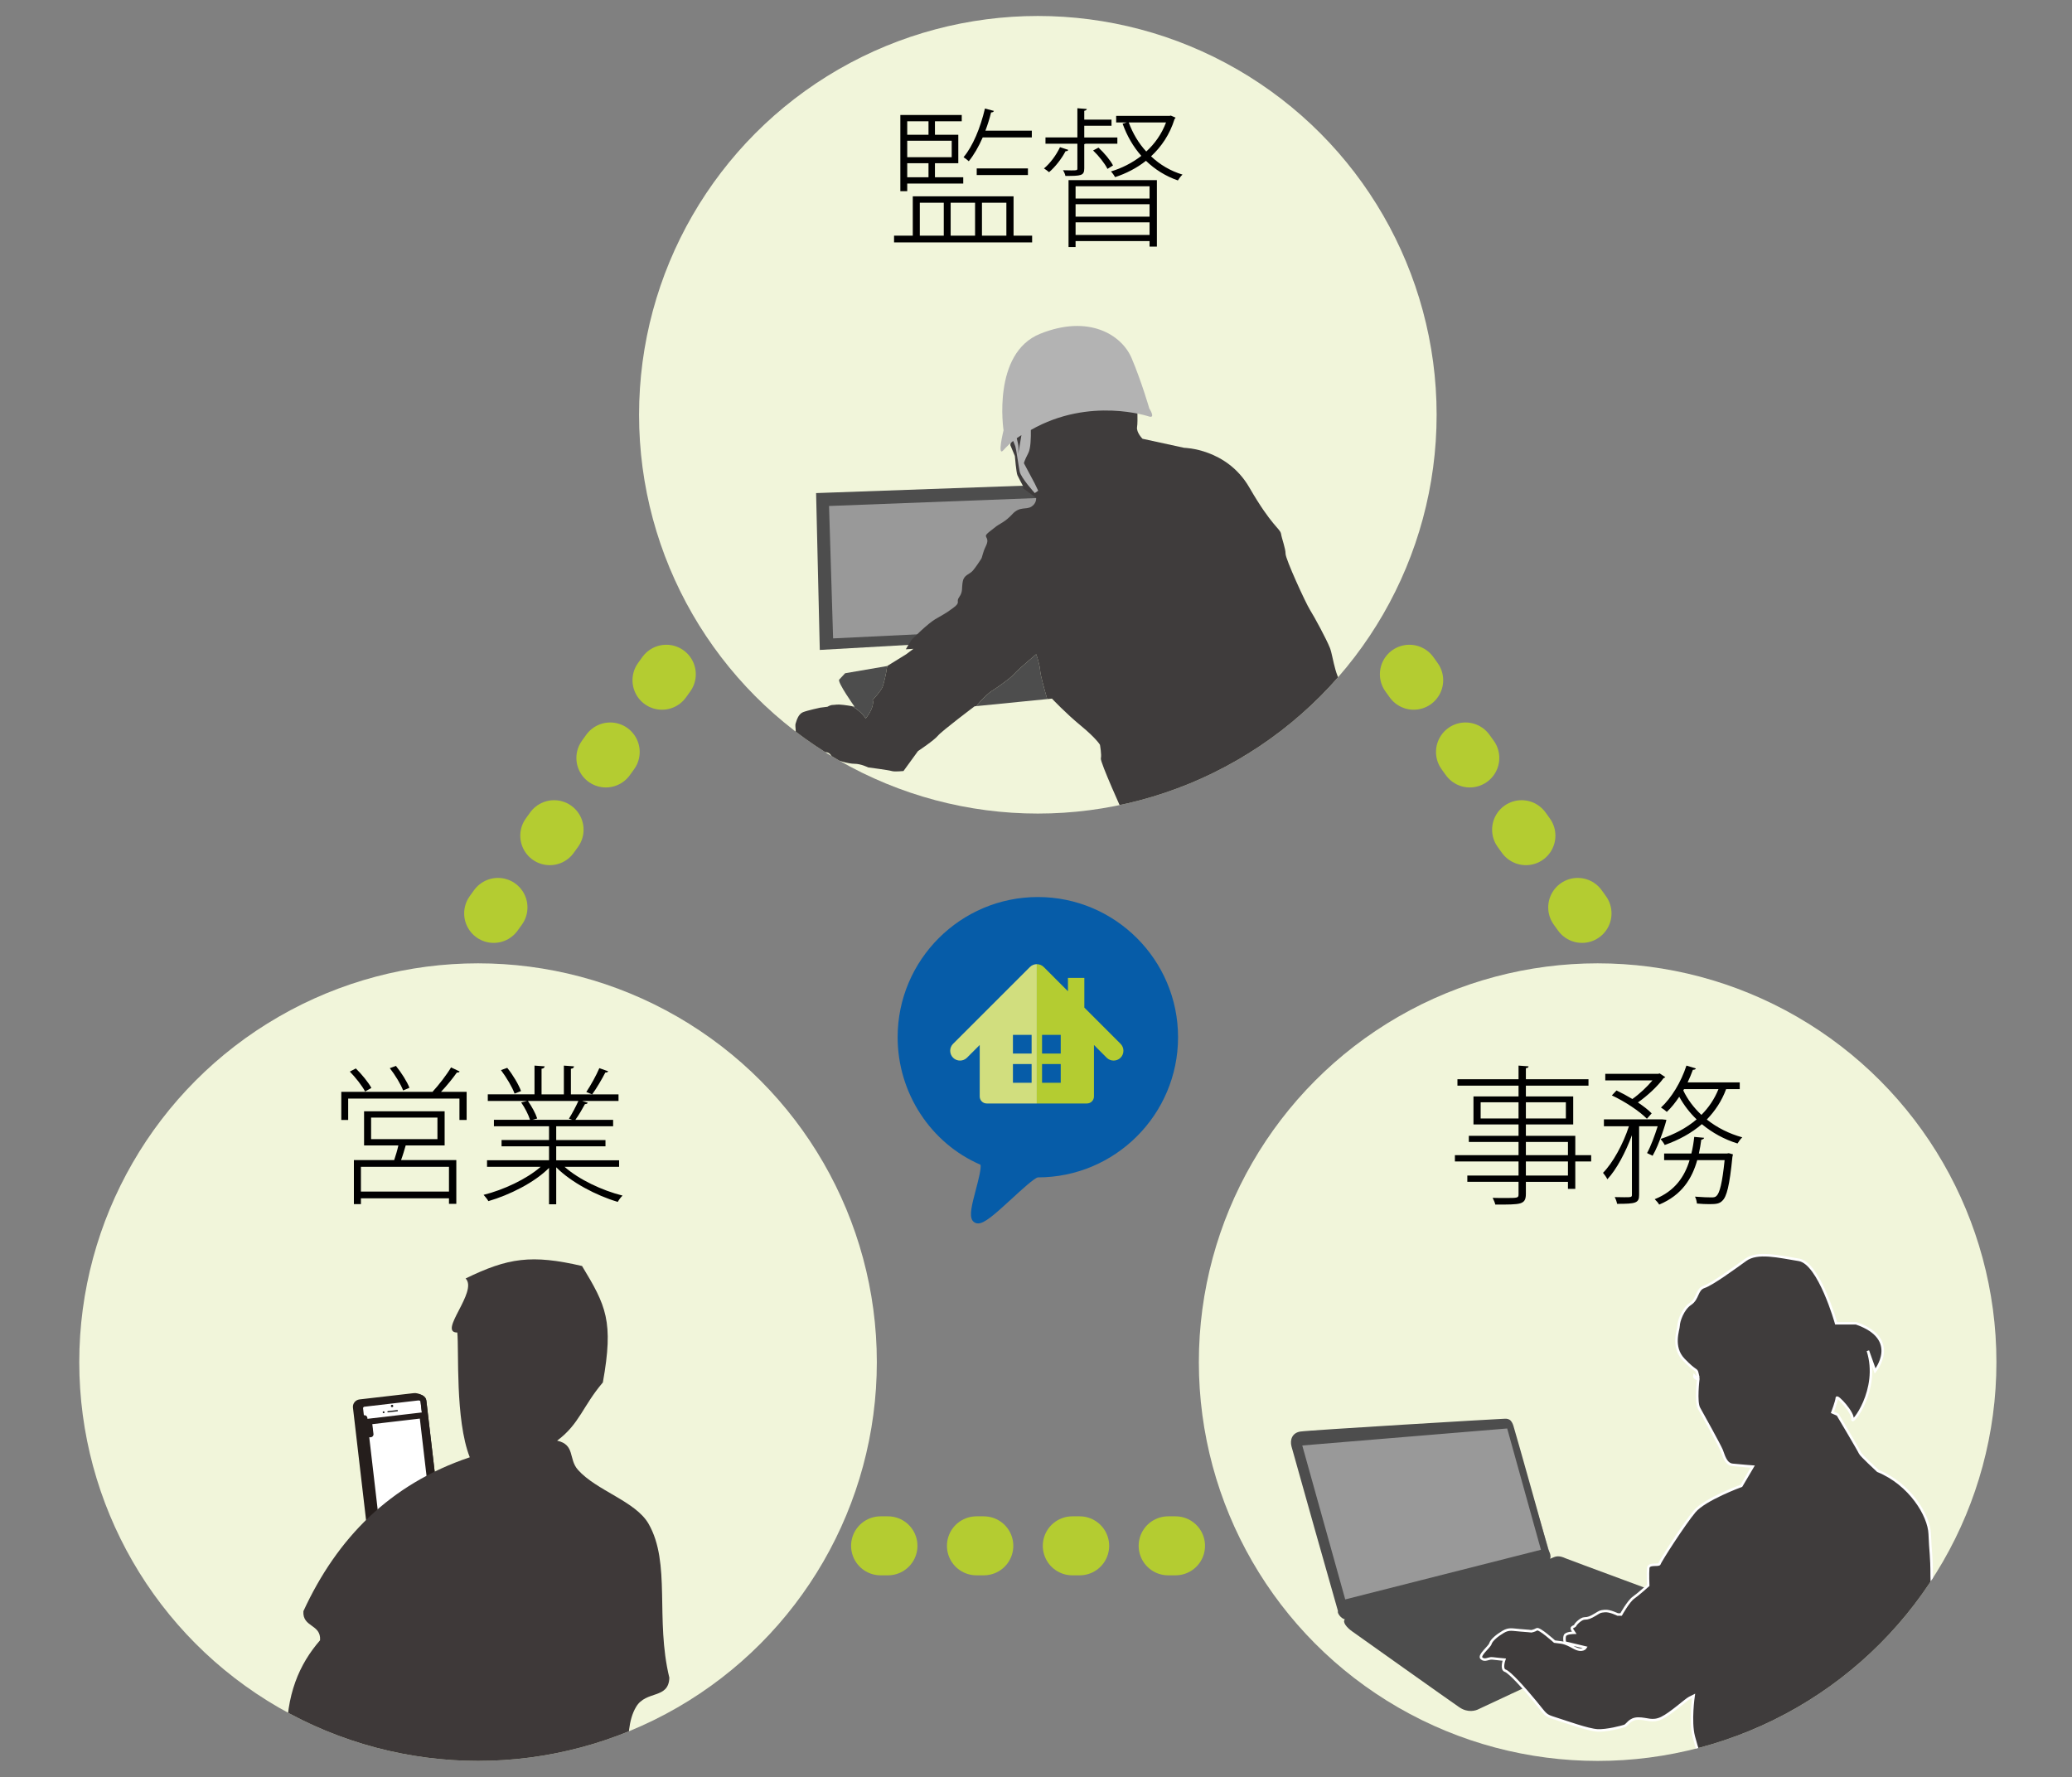
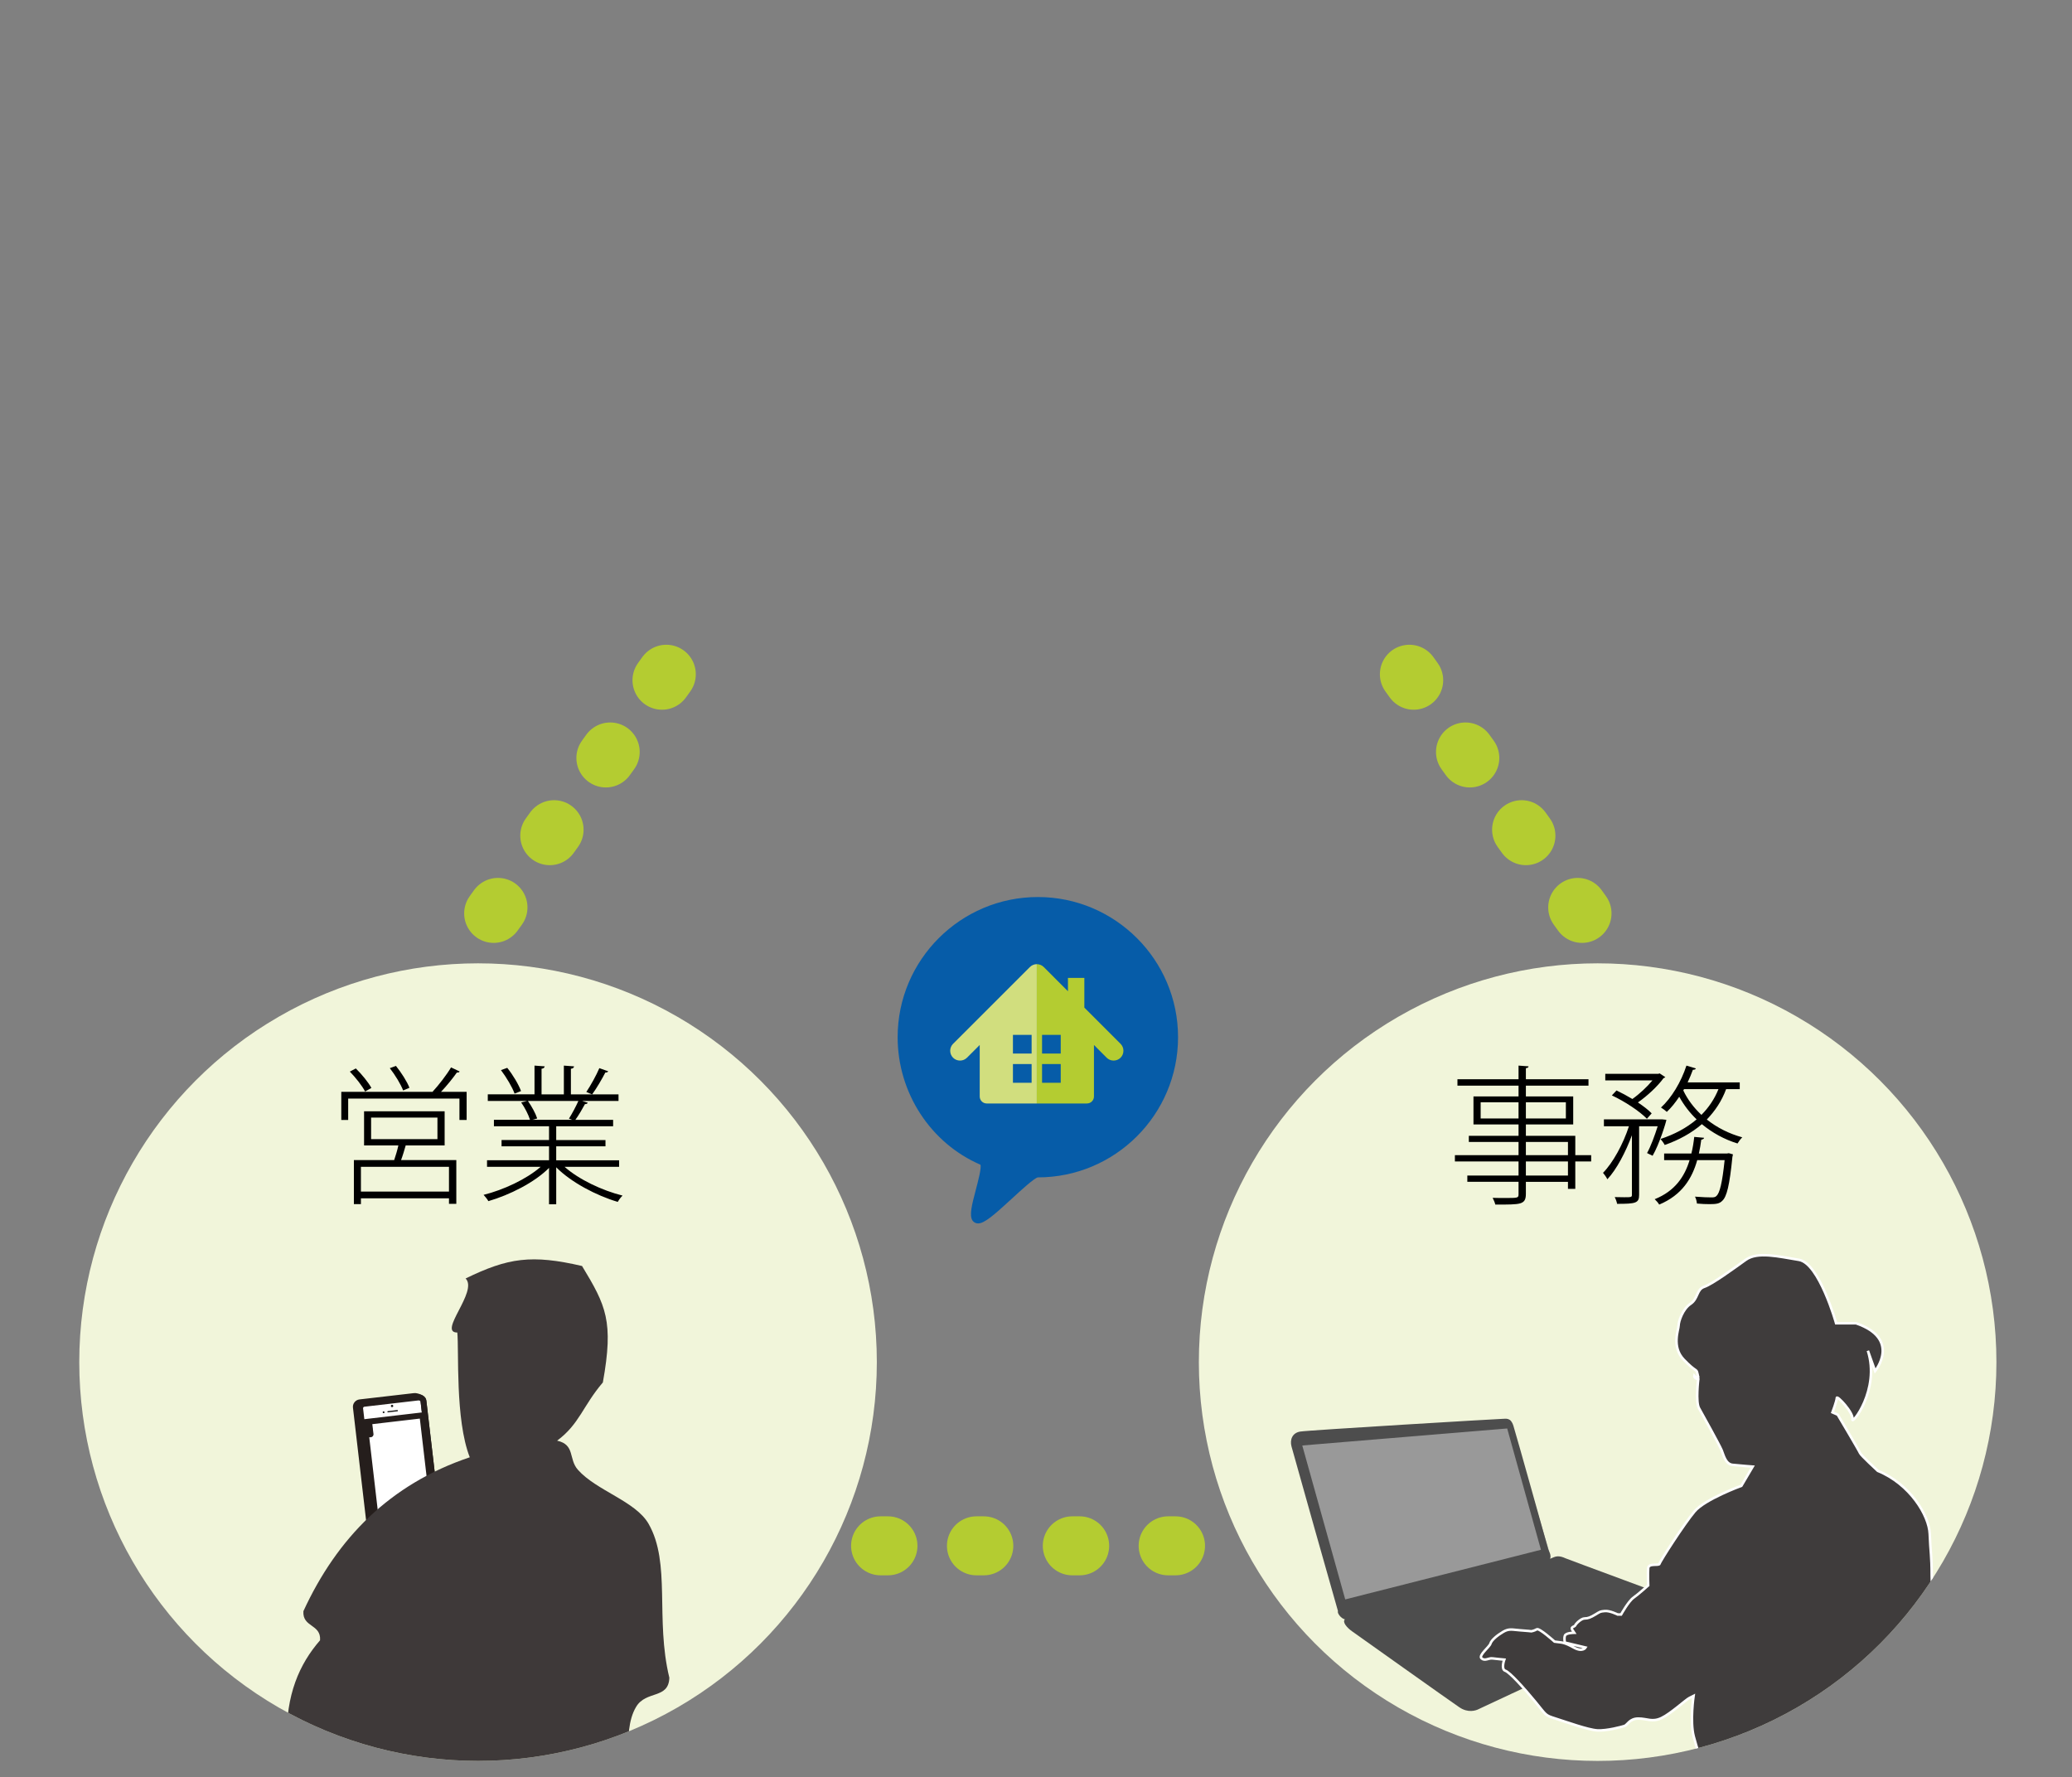
<svg xmlns="http://www.w3.org/2000/svg" xmlns:xlink="http://www.w3.org/1999/xlink" version="1.1" x="0px" y="0px" width="281px" height="241px" viewBox="1169.804 1071.865 281 241" enable-background="new 1169.804 1071.865 281 241" xml:space="preserve">
  <rect x="1169.804" y="1071.865" width="281" height="241" fill="#808080" stroke="none" />
  <defs>
</defs>
  <g>
    <defs>
-       <circle id="SVGID_6_" cx="1310.554" cy="1128.114" r="54.082" />
-     </defs>
+       </defs>
    <clipPath id="SVGID_8_">
      <use xlink:href="#SVGID_6_" overflow="visible" />
    </clipPath>
    <circle clip-path="url(#SVGID_8_)" fill="#F1F5DA" cx="1310.554" cy="1128.114" r="54.082" />
    <g clip-path="url(#SVGID_8_)">
      <polyline fill="#4D4D4D" points="1314.962,1137.505 1280.481,1138.734 1280.982,1160.004 1296.265,1159.138   " />
-       <polygon fill="#999999" points="1311.153,1139.379 1282.237,1140.484 1282.788,1158.441 1299.898,1157.61   " />
-       <path fill="#4D4D4D" d="M1304.521,1165.439c0,0,2.209-1.474,2.764-2.118c0.553-0.644,3.042-2.732,3.042-2.732    s0.457,1.166,0.549,2.271c0.048,0.596,0.523,2.329,0.953,3.809l-9.625,0.957    C1303.715,1165.813,1304.521,1165.439,1304.521,1165.439z" />
      <g>
        <path fill="#4D4D4D" d="M1288.129,1166.82c0,0,0.184,0.048,0,0.806c-0.182,0.76-0.918,1.68-0.918,1.68s-0.5-0.884-1.838-1.666     c0.219,0.043,0.333,0.071,0.333,0.071s-2.386-3.362-2.088-3.685c0.3-0.322,0.8-0.859,0.8-0.859l5.708-0.981     c-0.154,1.136-0.43,2.241-0.614,2.793C1289.327,1165.532,1288.129,1166.82,1288.129,1166.82z" />
        <path fill="#3F3C3C" d="M1277.233,1172.375c0.246-0.613,0.492-0.613,0.492-1.228c0-0.613-0.124-0.859,0-1.227     c0.122-0.368,0.122-0.368,0.122-0.368s0.248-0.859,0.858-1.105c0.616-0.245,2.335-0.612,2.335-0.612l0.983-0.124     c0,0,0.367-0.246,0.735-0.246c0.366,0,0.491-0.122,1.474,0c0.516,0.063,0.893,0.128,1.14,0.175     c1.338,0.782,1.838,1.666,1.838,1.666s0.737-0.92,0.918-1.68c0.184-0.758,0-0.806,0-0.806s1.198-1.288,1.383-1.842     c0.184-0.552,0.459-1.657,0.614-2.793l2.579-1.596l0.98-0.736l-1.034,0.062c0.289-0.501,0.598-1.024,0.729-1.199     c0.275-0.368,2.302-2.301,3.223-2.854c0.92-0.553,1.38-0.737,2.485-1.566c1.106-0.83,0.277-0.736,0.81-1.473     c0.529-0.737,0.297-1.198,0.48-2.117c0.185-0.922,0.92-0.922,1.381-1.475c0.458-0.552,0.922-1.288,1.106-1.564     c0.184-0.277,0.184-0.83,0.644-1.75c0.459-0.922,0-1.106,0-1.383c0-0.275,0.736-0.736,1.288-1.195     c0.556-0.461,1.29-0.646,2.303-1.75s1.843-0.553,2.579-1.013c0.738-0.461,0.643-1.197,0.643-1.197l-1.901-1.396l0.245-0.009     c0,0-0.238-0.366-0.876-1.656c-0.163-0.331-0.352-2.617-0.352-2.617l-0.615-1.474l0.495-3.314l1.349-0.983l15.346-1.719     c0,0,0.128,2.825,0,3.561c-0.12,0.737,0.737,1.596,0.737,1.596l5.649,1.227c0,0,5.77,0.076,8.839,5.379     c3.069,5.304,4.177,5.55,4.3,6.286c0.121,0.736,0.613,1.965,0.613,2.702c0,0.737,2.7,6.629,3.313,7.612     c0.615,0.98,2.211,3.93,2.701,5.155c0.491,1.23,0.739,4.912,2.334,5.279c1.593,0.369,1.963,1.597,1.963,1.597l-1.594,1.598     l2.577,9.227l-33.286,4.767c0,0-3.18-6.997-3.058-7.487c0.123-0.491-0.122-1.842-0.122-1.842s-0.492-0.859-2.577-2.578     c-2.092-1.719-3.93-3.684-3.93-3.684l-0.645,0.064c-0.429-1.48-0.905-3.213-0.953-3.809c-0.092-1.105-0.549-2.271-0.549-2.271     s-2.49,2.088-3.042,2.732c-0.554,0.645-2.764,2.118-2.764,2.118s-0.806,0.375-2.318,2.187l-0.228,0.024     c0,0-4.484,3.375-4.974,3.989c-0.492,0.614-2.702,2.086-2.702,2.086l-1.964,2.702c0,0-1.228,0.122-1.595,0     c-0.369-0.125-3.191-0.492-3.191-0.492s-0.983-0.491-1.843-0.491c-0.86,0-2.581-0.49-2.947-0.858     c-0.368-0.369-0.368-0.737-1.228-0.737c-0.858,0-4.298,0.614-4.298-0.124C1277.233,1172.99,1276.989,1172.99,1277.233,1172.375z" />
      </g>
      <path fill="#B3B3B3" d="M1305.903,1132.902c0.431-0.488,0.877-0.898,1.303-1.239c0.044,0.104,0.086,0.206,0.124,0.295    c0.083,0.197,0.146,0.35,0.168,0.423c0.122,0.368,0.424,2.57,0.592,3.43c0.168,0.859,2.048,2.923,2.048,2.923l0.463-0.322    l-0.463-0.966l-1.473-2.762c0,0,0.046-0.323,0.598-1.382c0.318-0.611,0.362-2.032,0.342-3.126    c8.018-4.575,16.065-1.816,16.065-1.816c0.88,0.246,0-1.105,0-1.105s-1.043-3.621-2.394-6.814    c-1.352-3.193-5.833-5.955-12.4-3.314c-6.57,2.64-4.973,13.092-4.973,13.092S1304.982,1133.947,1305.903,1132.902z     M1307.93,1132.519c0-0.233-0.119-0.761-0.236-1.228c0.227-0.163,0.438-0.302,0.635-0.422c-0.171,1.128-0.447,2.572-0.447,2.572    S1307.93,1132.979,1307.93,1132.519z" />
    </g>
    <g clip-path="url(#SVGID_8_)">
      <path d="M1307.261,1103.827h2.518v0.914h-18.725v-0.914h2.539v-5.341h13.668V1103.827z M1292.841,1096.759v1.036h-0.934v-10.337    h8.327v0.853h-3.635v1.828h3.168v3.858h-3.168v1.909h3.838v0.853H1292.841z M1295.725,1088.31h-2.884v1.828h2.884V1088.31z     M1298.873,1093.185v-2.234h-6.032v2.234H1298.873z M1295.725,1095.906v-1.909h-2.884v1.909H1295.725z M1294.547,1099.358v4.468    h3.25v-4.468H1294.547z M1302.041,1099.358h-3.311v4.468h3.311V1099.358z M1309.738,1090.503h-6.662    c-0.548,1.259-1.198,2.376-1.889,3.229c-0.163-0.163-0.487-0.406-0.711-0.548c1.259-1.483,2.295-4.001,2.904-6.601l1.219,0.325    c-0.061,0.122-0.163,0.203-0.386,0.203c-0.203,0.833-0.467,1.666-0.772,2.478h6.296V1090.503z M1309.21,1095.601h-6.946v-0.894    h6.946V1095.601z M1306.286,1099.358h-3.311v4.468h3.311V1099.358z" />
-       <path d="M1314.677,1092.189c-0.041,0.122-0.143,0.183-0.366,0.183c-0.528,1.016-1.401,2.132-2.234,2.843    c-0.163-0.142-0.488-0.386-0.691-0.508c0.813-0.67,1.645-1.767,2.173-2.884L1314.677,1092.189z M1317.032,1091.356    c-0.041,0.021-0.102,0.041-0.183,0.061v3.29c0,0.995-0.447,1.016-2.559,1.016c-0.041-0.244-0.183-0.548-0.325-0.772    c0.426,0,0.792,0.021,1.097,0.021c0.771,0,0.853,0,0.853-0.264v-3.351h-4.326v-0.853h4.326v-3.96l1.279,0.102    c-0.02,0.122-0.122,0.203-0.345,0.244v1.198h3.696v0.833h-3.696v1.584h4.488v0.853H1317.032z M1314.717,1105.37v-9.079h11.982    v9.018h-0.995v-0.751h-10.033v0.813H1314.717z M1325.705,1097.125h-10.033v1.666h10.033V1097.125z M1315.672,1101.247h10.033    v-1.686h-10.033V1101.247z M1315.672,1103.725h10.033v-1.706h-10.033V1103.725z M1319.998,1094.769    c-0.345-0.711-1.178-1.767-1.95-2.498l0.731-0.386c0.772,0.71,1.625,1.726,1.97,2.417L1319.998,1094.769z M1328.588,1087.539    l0.65,0.284c-0.041,0.081-0.102,0.142-0.142,0.183c-0.65,2.092-1.787,3.757-3.188,5.057c1.198,1.137,2.64,1.99,4.265,2.478    c-0.203,0.183-0.488,0.549-0.63,0.792c-1.645-0.569-3.107-1.483-4.326-2.661c-1.259,0.995-2.701,1.726-4.184,2.214    c-0.122-0.224-0.365-0.569-0.568-0.772c1.442-0.426,2.863-1.137,4.123-2.112c-1.097-1.239-1.95-2.721-2.539-4.366l0.548-0.163    h-1.421v-0.894h7.25L1328.588,1087.539z M1322.881,1088.473c0.548,1.482,1.341,2.823,2.376,3.94    c1.158-1.056,2.092-2.376,2.681-3.94H1322.881z" />
    </g>
  </g>
  <g>
    <defs>
      <circle id="SVGID_4_" cx="1234.636" cy="1256.588" r="54.082" />
    </defs>
    <clipPath id="SVGID_10_">
      <use xlink:href="#SVGID_4_" overflow="visible" />
    </clipPath>
    <circle clip-path="url(#SVGID_10_)" fill="#F1F5DA" cx="1234.636" cy="1256.588" r="54.082" />
    <g clip-path="url(#SVGID_10_)">
      <g>
        <path fill="#FFFFFF" stroke="#251E1C" stroke-width="0.795" stroke-linecap="round" stroke-linejoin="round" d="     M1229.209,1278.743c0.039,0.33,0.262,1.113-0.437,1.238l-7.671,0.864c-0.34,0.04-0.966-0.402-1.008-0.733l-2.028-17.398     c-0.038-0.329,0.204-0.635,0.542-0.675l7.371-0.853c0.335-0.044,1.202,0.263,1.24,0.594L1229.209,1278.743z" />
        <path fill="none" stroke="#251E1C" stroke-width="0.795" stroke-linecap="round" stroke-linejoin="round" d="M1229.269,1279.308     c0.036,0.331-0.205,0.634-0.54,0.673l-7.372,0.864c-0.338,0.036-0.642-0.202-0.682-0.535l-2.025-17.391     c-0.042-0.335,0.2-0.64,0.539-0.679l7.371-0.859c0.336-0.041,0.643,0.2,0.679,0.533L1229.269,1279.308z" />
        <polygon fill="none" stroke="#251E1C" stroke-width="0.795" stroke-linecap="round" stroke-linejoin="round" points="     1228.693,1277.54 1220.841,1278.45 1219.242,1264.723 1227.09,1263.804    " />
        <path fill="#1A1A1A" d="M1223.135,1262.518c0.013,0.086-0.052,0.166-0.14,0.176c-0.091,0.013-0.168-0.049-0.18-0.14     c-0.012-0.089,0.051-0.168,0.141-0.179C1223.048,1262.363,1223.124,1262.429,1223.135,1262.518z" />
        <path fill="#1A1A1A" d="M1221.952,1263.369c0.009,0.072-0.041,0.136-0.11,0.142c-0.07,0.01-0.132-0.043-0.138-0.109     c-0.011-0.065,0.041-0.132,0.106-0.14C1221.881,1263.255,1221.944,1263.302,1221.952,1263.369z" />
        <path fill="#1A1A1A" d="M1223.772,1263.163c0.006,0.045-0.025,0.089-0.077,0.097l-1.268,0.141     c-0.043,0.007-0.086-0.026-0.093-0.071l0,0c-0.005-0.047,0.027-0.09,0.077-0.096l1.267-0.148     C1223.723,1263.08,1223.765,1263.111,1223.772,1263.163L1223.772,1263.163z" />
        <path fill="none" stroke="#251E1C" stroke-width="0.795" stroke-linecap="round" stroke-linejoin="round" d="M1225.744,1279.187     c0.058,0.475-0.285,0.914-0.765,0.967c-0.481,0.057-0.911-0.287-0.964-0.766c-0.062-0.475,0.285-0.91,0.761-0.964     C1225.255,1278.369,1225.683,1278.709,1225.744,1279.187z" />
        <rect x="1224.563" y="1278.963" transform="matrix(0.993 -0.117 0.117 0.993 -141.391 152.252)" fill="none" stroke="#251E1C" stroke-width="0.795" stroke-linecap="round" stroke-linejoin="round" width="0.625" height="0.632" />
-         <rect x="1218.701" y="1263.965" transform="matrix(-0.995 0.097 -0.097 -0.995 2554.505 2404.244)" fill="none" stroke="#251E1C" stroke-width="0.795" stroke-linecap="round" stroke-linejoin="round" width="0.101" height="0.628" />
        <rect x="1218.82" y="1265.003" transform="matrix(-0.992 0.123 -0.123 -0.992 2584.624 2370.486)" fill="none" stroke="#251E1C" stroke-width="0.795" stroke-linecap="round" stroke-linejoin="round" width="0.103" height="0.628" />
        <rect x="1218.921" y="1265.86" transform="matrix(-0.992 0.123 -0.123 -0.992 2584.93 2372.182)" fill="none" stroke="#251E1C" stroke-width="0.795" stroke-linecap="round" stroke-linejoin="round" width="0.103" height="0.629" />
      </g>
      <g>
        <path fill="#3E3939" d="M1219.414,1309.535c-2.933-1.199-7.825-0.448-10.714-1.687c-0.146-6.161,1.712-10.319,4.51-13.538     c0.155-2.224-2.413-1.723-2.259-3.949c4.568-9.908,11.73-17.224,22.563-20.868c-2.012-5.118-1.445-14.57-1.693-16.919     c-2.69,0.01,2.869-5.586,1.128-7.33c5.768-2.813,8.957-3.273,15.79-1.692c3.246,5.367,4.319,7.473,2.823,15.792     c-2.727,3.197-3.163,5.634-6.204,7.896c2.471,0.544,1.522,2.487,2.818,3.945c2.515,2.843,7.827,4.255,9.589,7.335     c3.058,5.346,0.876,12.892,2.814,20.868c-0.098,2.945-3.146,1.679-4.507,3.949c-2.173,3.63,0.029,9.827-2.781,13.473h-36.142     C1217.859,1314.388,1218.636,1311.977,1219.414,1309.535z" />
      </g>
    </g>
    <g clip-path="url(#SVGID_10_)">
      <path d="M1232.135,1217.168c-0.041,0.142-0.244,0.162-0.366,0.142c-0.548,0.771-1.381,1.808-2.153,2.62h3.473v3.818h-0.975v-2.904    h-15.09v2.904h-0.934v-3.818h12.429l-0.041-0.02c0.813-0.874,1.909-2.295,2.498-3.29L1232.135,1217.168z M1218.06,1216.762    c0.792,0.771,1.706,1.889,2.112,2.64l-0.853,0.487c-0.386-0.751-1.279-1.889-2.072-2.701L1218.06,1216.762z M1230.104,1227.201    h-5.28c-0.163,0.569-0.386,1.34-0.629,1.99h7.494v5.93h-0.995v-0.751h-11.942v0.792h-0.954v-5.971h5.463    c0.203-0.589,0.427-1.34,0.569-1.99h-4.651v-4.63h10.926V1227.201z M1230.693,1233.456v-3.351h-11.942v3.351H1230.693z     M1220.132,1223.423v2.925h8.997v-2.925H1220.132z M1223.503,1216.417c0.731,0.914,1.523,2.153,1.828,2.965l-0.853,0.366    c-0.305-0.813-1.077-2.092-1.808-3.026L1223.503,1216.417z" />
      <path d="M1253.767,1230.105h-7.393c1.95,1.726,5.098,3.209,7.86,3.899c-0.224,0.203-0.508,0.589-0.65,0.853    c-2.904-0.853-6.336-2.661-8.347-4.691v5.016h-0.975v-4.935c-1.97,1.99-5.361,3.676-8.225,4.509    c-0.142-0.264-0.447-0.63-0.65-0.853c2.701-0.67,5.829-2.132,7.738-3.798h-7.271v-0.894h8.408v-1.889h-6.438v-0.853h6.438v-1.869    h-7.474v-0.874h4.895c-0.203-0.67-0.69-1.625-1.198-2.355l0.813-0.203h-5.341v-0.894h6.336v-3.899l1.381,0.102    c-0.02,0.183-0.183,0.305-0.426,0.325v3.473h3.026v-3.899l1.381,0.102c-0.021,0.203-0.183,0.305-0.427,0.325v3.473h6.458v0.894    h-4.935l0.771,0.244c-0.061,0.122-0.183,0.183-0.386,0.183c-0.325,0.609-0.833,1.482-1.3,2.132h5.118v0.874h-7.718v1.869h6.682    v0.853h-6.682v1.889h8.53V1230.105z M1238.596,1216.68c0.771,0.955,1.563,2.295,1.868,3.148l-0.873,0.346    c-0.305-0.853-1.097-2.194-1.848-3.189L1238.596,1216.68z M1246.963,1223.565c0.427-0.67,0.955-1.666,1.28-2.396h-6.844    c0.528,0.751,1.056,1.726,1.259,2.376l-0.67,0.183h5.422L1246.963,1223.565z M1252.285,1217.147    c-0.041,0.102-0.183,0.183-0.386,0.163c-0.447,0.873-1.178,2.132-1.788,2.965c-0.142-0.041-0.65-0.264-0.792-0.325    c0.589-0.874,1.361-2.275,1.767-3.229L1252.285,1217.147z" />
    </g>
  </g>
  <g>
    <defs>
      <circle id="SVGID_2_" cx="1386.472" cy="1256.588" r="54.082" />
    </defs>
    <clipPath id="SVGID_12_">
      <use xlink:href="#SVGID_2_" overflow="visible" />
    </clipPath>
    <circle clip-path="url(#SVGID_12_)" fill="#F1F5DA" cx="1386.472" cy="1256.588" r="54.082" />
    <g clip-path="url(#SVGID_12_)">
      <g>
        <polygon fill="#999999" points="1345.842,1267.255 1352.486,1290.04 1379.896,1282.249 1374.609,1264.473    " />
        <path fill="#4D4D4D" d="M1398.082,1289.136c-0.652-0.278-15.513-5.746-15.933-5.933c-0.421-0.186-0.7-0.279-1.074-0.279     c-0.372,0-0.674,0.186-1.052,0.334c0.225-0.453-0.226-1.209-0.226-1.209s-4.377-15.667-4.75-16.834     c-0.375-1.168-1.029-0.934-1.498-0.934c-0.469,0-26.354,1.54-27.429,1.726c-1.075,0.189-1.4,1.12-1.167,2.008     c0.232,0.888,6.025,21.405,6.306,22.339c-0.139,0.234,0.372,0.981,0.936,1.121c-0.373,0.374,0.283,1.122,0.937,1.592     c0.653,0.463,13.408,9.533,14.581,10.326c1.166,0.797,2.243,0.465,2.663,0.233c0.42-0.233,27.198-12.617,27.803-12.992     C1398.786,1290.26,1398.736,1289.42,1398.082,1289.136z M1352.241,1288.768l-5.826-20.876l27.79-2.306l4.578,16.45     L1352.241,1288.768z" />
      </g>
      <path fill="#3F3C3C" stroke="#FFFFFF" stroke-width="0.341" d="M1418.813,1251.321c0,0-2.282-8.159-5.044-8.603    c-2.763-0.45-5.617-1.159-7.221,0c-1.606,1.158-4.546,3.296-5.615,3.655c-1.073,0.356-0.805,1.602-1.874,2.316    c-1.071,0.712-1.607,2.408-1.607,2.944c0,0.532-0.979,2.875,0.693,4.611c1.674,1.739,1.703,1.237,1.836,1.806    c0.135,0.568,0.135,0.568,0.135,0.568s-0.235,0.167-0.535-0.167c0,0-0.066,0.302,0.535,0.465c0,0-0.368,3.077,0.103,3.916    c0.466,0.833,2.807,5.046,3.076,5.715c0.265,0.667,0.53,1.874,1.471,1.971c0.933,0.102,2.738,0.238,2.738,0.238l-1.538,2.605    c0,0-4.948,1.808-6.352,3.479c-1.402,1.668-4.677,6.75-4.743,7.084c-0.07,0.334-1.474-0.131-1.543,0.603    c-0.065,0.735,0,2.342,0,2.342s-1.335,1.203-2.002,1.67c-0.668,0.469-1.671,2.273-1.671,2.273h-0.471c0,0-1.066-0.534-1.735-0.47    c-0.67,0.068-0.604,0.068-1.274,0.47c-0.665,0.401-1.002,0.535-1.47,0.535c-0.47,0-1.201,0.735-1.268,0.935    c-0.067,0.202-0.671,0.202-0.404,0.603c0.266,0.402,0.266,0.402,0.266,0.402s-1.134,0-1.267,0.4c-0.136,0.401,0,0.937,0,0.937    l2.806,0.668c0,0-0.4,0.67-1.604,0c-1.202-0.668-1.538-0.668-2.074-0.735c-0.531-0.067-0.531-0.067-0.531-0.067    s-2.076-1.873-2.407-1.671c-0.335,0.202-0.735,0.27-0.735,0.27s-0.535-0.068-1.539-0.135c-1.001-0.067-1.472-0.269-2.275,0.203    c-0.799,0.464-1.603,1.133-1.738,1.601c-0.134,0.47-1.672,1.604-1.203,2.007c0.469,0.4,0.938-0.064,1.471,0    c0.534,0.069,1.607,0.167,1.607,0.167s-0.472,1.306,0.133,1.505c0.6,0.201,2.539,2.342,4.079,4.215    c1.536,1.868,1.269,1.804,2.738,2.273c1.471,0.464,4.413,1.534,5.685,1.605c1.27,0.067,3.277-0.47,3.676-0.604    c0.4-0.135,0.668-1.001,1.873-1.001s1.875,0.532,3.142-0.068c1.271-0.602,3.277-2.474,3.812-2.74    c0.536-0.269,0.536-0.269,0.536-0.269s-0.512,3.456,0.021,5.501c0.534,2.052,0.899,2.767,0.899,2.767h32.085    c0,0,0.538-3.12,0.538-4.101c0-0.983-0.358-1.964,0-3.479c0.355-1.515,0.535-3.476,0.355-5.615    c-0.178-2.142-1.606-8.469-1.606-11.322c0-2.853-0.174-3.209-0.267-5.705c-0.087-2.498-2.672-6.775-7.041-8.559    c0,0-2.319-2.14-2.407-2.406c-0.092-0.271-3.033-5.216-3.033-5.216l-0.712-0.311c0,0,0.591-1.56,0.591-1.96    c0-0.401,2.299,2.017,2.122,2.908c-0.177,0.891,3.787-3.999,2.094-9.304l0.982,2.751c0,0,3.567-4.354-2.583-6.476H1418.813z" />
    </g>
    <g clip-path="url(#SVGID_12_)">
      <path d="M1385.595,1228.521v0.853h-2.153v3.717h-0.995v-0.955h-5.707v1.645c0,0.813-0.244,1.117-0.792,1.28    c-0.568,0.162-1.625,0.162-3.351,0.162c-0.061-0.264-0.223-0.65-0.365-0.914c0.589,0.02,1.157,0.02,1.625,0.02    c1.828,0,1.889,0,1.889-0.528v-1.666h-6.946v-0.853h6.946v-1.909h-8.631v-0.853h8.631v-1.788h-6.743v-0.833h6.743v-1.543h-6.113    v-3.798h6.113v-1.462h-8.286v-0.874h8.286v-1.848l1.361,0.102c-0.021,0.143-0.122,0.224-0.366,0.244v1.502h8.49v0.874h-8.49v1.462    h6.418v3.798h-6.418v1.543h6.702v2.62H1385.595z M1370.607,1223.545h5.138v-2.193h-5.138V1223.545z M1382.163,1221.352h-5.423    v2.193h5.423V1221.352z M1376.74,1226.733v1.788h5.707v-1.788H1376.74z M1382.447,1231.283v-1.909h-5.707v1.909H1382.447z" />
      <path d="M1395.246,1223.667l0.548,0.061c0,0.203-0.955,3.331-1.869,4.875l-0.751-0.366c0.508-0.914,1.036-2.356,1.442-3.635    h-2.519v9.302c0,1.117-0.447,1.218-2.985,1.218c-0.041-0.264-0.183-0.649-0.325-0.914c0.487,0,0.914,0.02,1.279,0.02    c0.934,0,1.056,0,1.056-0.325v-8.083c-0.853,2.295-2.092,4.651-3.331,5.971c-0.122-0.264-0.406-0.67-0.589-0.873    c1.341-1.361,2.742-3.92,3.514-6.316h-3.392v-0.934H1395.246z M1393.153,1223.585c-0.975-1.015-3.006-2.356-4.752-3.168l0.63-0.67    c0.69,0.325,1.442,0.731,2.153,1.158c0.975-0.69,1.99-1.645,2.721-2.519h-6.397v-0.894h7.189l0.183-0.061l0.771,0.508    c-0.061,0.061-0.162,0.122-0.244,0.142c-0.813,1.117-2.193,2.396-3.473,3.291c0.751,0.507,1.421,1.015,1.868,1.482    L1393.153,1223.585z M1404.222,1228.257c0,0,0.203,0.041,0.244,0.041v0.021l0.345,0.081c0,0.102-0.02,0.244-0.061,0.345    c-0.386,3.899-0.771,5.402-1.36,5.951c-0.386,0.406-0.833,0.467-1.747,0.467c-0.467,0-1.077-0.021-1.706-0.082    c-0.021-0.284-0.122-0.69-0.264-0.934c0.975,0.081,1.869,0.102,2.214,0.102s0.528-0.021,0.71-0.203    c0.427-0.406,0.772-1.706,1.097-4.854h-3.716c-0.69,2.458-2.051,4.732-5.159,6.032c-0.122-0.223-0.406-0.548-0.609-0.731    c2.742-1.097,4.062-3.067,4.732-5.301h-3.453v-0.894h3.696c0.183-0.731,0.305-1.503,0.386-2.254l1.34,0.122    c-0.02,0.142-0.163,0.203-0.386,0.264c-0.081,0.63-0.183,1.239-0.325,1.869h3.798L1404.222,1228.257z M1405.745,1219.564h-1.848    c-0.589,1.604-1.503,2.965-2.62,4.123c1.381,1.097,3.026,1.93,4.813,2.417c-0.224,0.203-0.488,0.569-0.65,0.833    c-1.788-0.548-3.433-1.462-4.834-2.62c-1.421,1.218-3.127,2.153-5.037,2.823c-0.122-0.244-0.386-0.609-0.569-0.813    c1.848-0.609,3.514-1.482,4.895-2.66c-0.934-0.894-1.726-1.93-2.355-3.067c-0.528,0.792-1.097,1.503-1.686,2.051    c-0.203-0.183-0.548-0.447-0.792-0.589c1.401-1.28,2.722-3.433,3.453-5.687l1.279,0.386c-0.041,0.122-0.183,0.183-0.406,0.183    c-0.203,0.569-0.447,1.137-0.711,1.706h7.067V1219.564z M1398.19,1219.564l-0.102,0.183c0.589,1.239,1.442,2.356,2.457,3.311    c0.975-0.975,1.767-2.133,2.315-3.493H1398.19z" />
    </g>
  </g>
  <line fill="none" stroke="#B4CC31" stroke-width="8" stroke-linecap="round" stroke-linejoin="round" stroke-dasharray="1,12" x1="1260.167" y1="1163.302" x2="1234.636" y2="1198.666" />
  <line fill="none" stroke="#B4CC31" stroke-width="8" stroke-linecap="round" stroke-linejoin="round" stroke-dasharray="1,12" x1="1360.941" y1="1163.302" x2="1386.472" y2="1198.666" />
  <line fill="none" stroke="#B4CC31" stroke-width="8" stroke-linecap="round" stroke-linejoin="round" stroke-dasharray="1,12" x1="1289.226" y1="1281.5" x2="1334.929" y2="1281.5" />
  <path fill="#065CA8" d="M1302.454,1237.778L1302.454,1237.778l-0.203-0.021c-0.24-0.052-0.445-0.192-0.581-0.402  c-0.405-0.687-0.104-1.964,0.481-4.173c0.293-1.104,0.782-2.967,0.617-3.367c-6.771-2.922-11.229-9.757-11.229-17.294  c0-10.479,8.535-19.006,19.019-19.006c10.483,0,19.011,8.527,19.011,19.006c0,10.491-8.528,19.014-19.011,19.014  c-0.488,0.087-2.319,1.77-3.533,2.889C1304.548,1236.704,1303.292,1237.778,1302.454,1237.778L1302.454,1237.778z" />
  <path fill="#D1DE7E" d="M1309.474,1203.011l-10.417,10.41c-0.518,0.519-0.518,1.365,0,1.885c0.519,0.517,1.368,0.517,1.885,0  l1.729-1.729v6.985c0,0.523,0.425,0.949,0.947,0.949h6.794v-18.893C1310.077,1202.618,1309.732,1202.752,1309.474,1203.011z   M1309.71,1218.701h-2.534v-2.538h2.534V1218.701z M1307.176,1214.74v-2.535h2.534v2.535H1307.176z" />
  <path fill="#B4CC31" d="M1321.773,1213.42l-4.913-4.912v-4.029h-2.222v1.812l-3.279-3.28c-0.256-0.259-0.603-0.393-0.949-0.393  v18.893h6.796c0.535,0,0.958-0.426,0.958-0.949v-6.985l1.725,1.729c0.519,0.517,1.362,0.517,1.884,0  C1322.289,1214.785,1322.289,1213.939,1321.773,1213.42z M1313.658,1218.701h-2.533v-2.538h2.533V1218.701z M1313.658,1214.74  h-2.533v-2.535h2.533V1214.74z" />
  <rect display="none" fill="#FFFFFF" width="1496.791" height="4833.331" />
</svg>